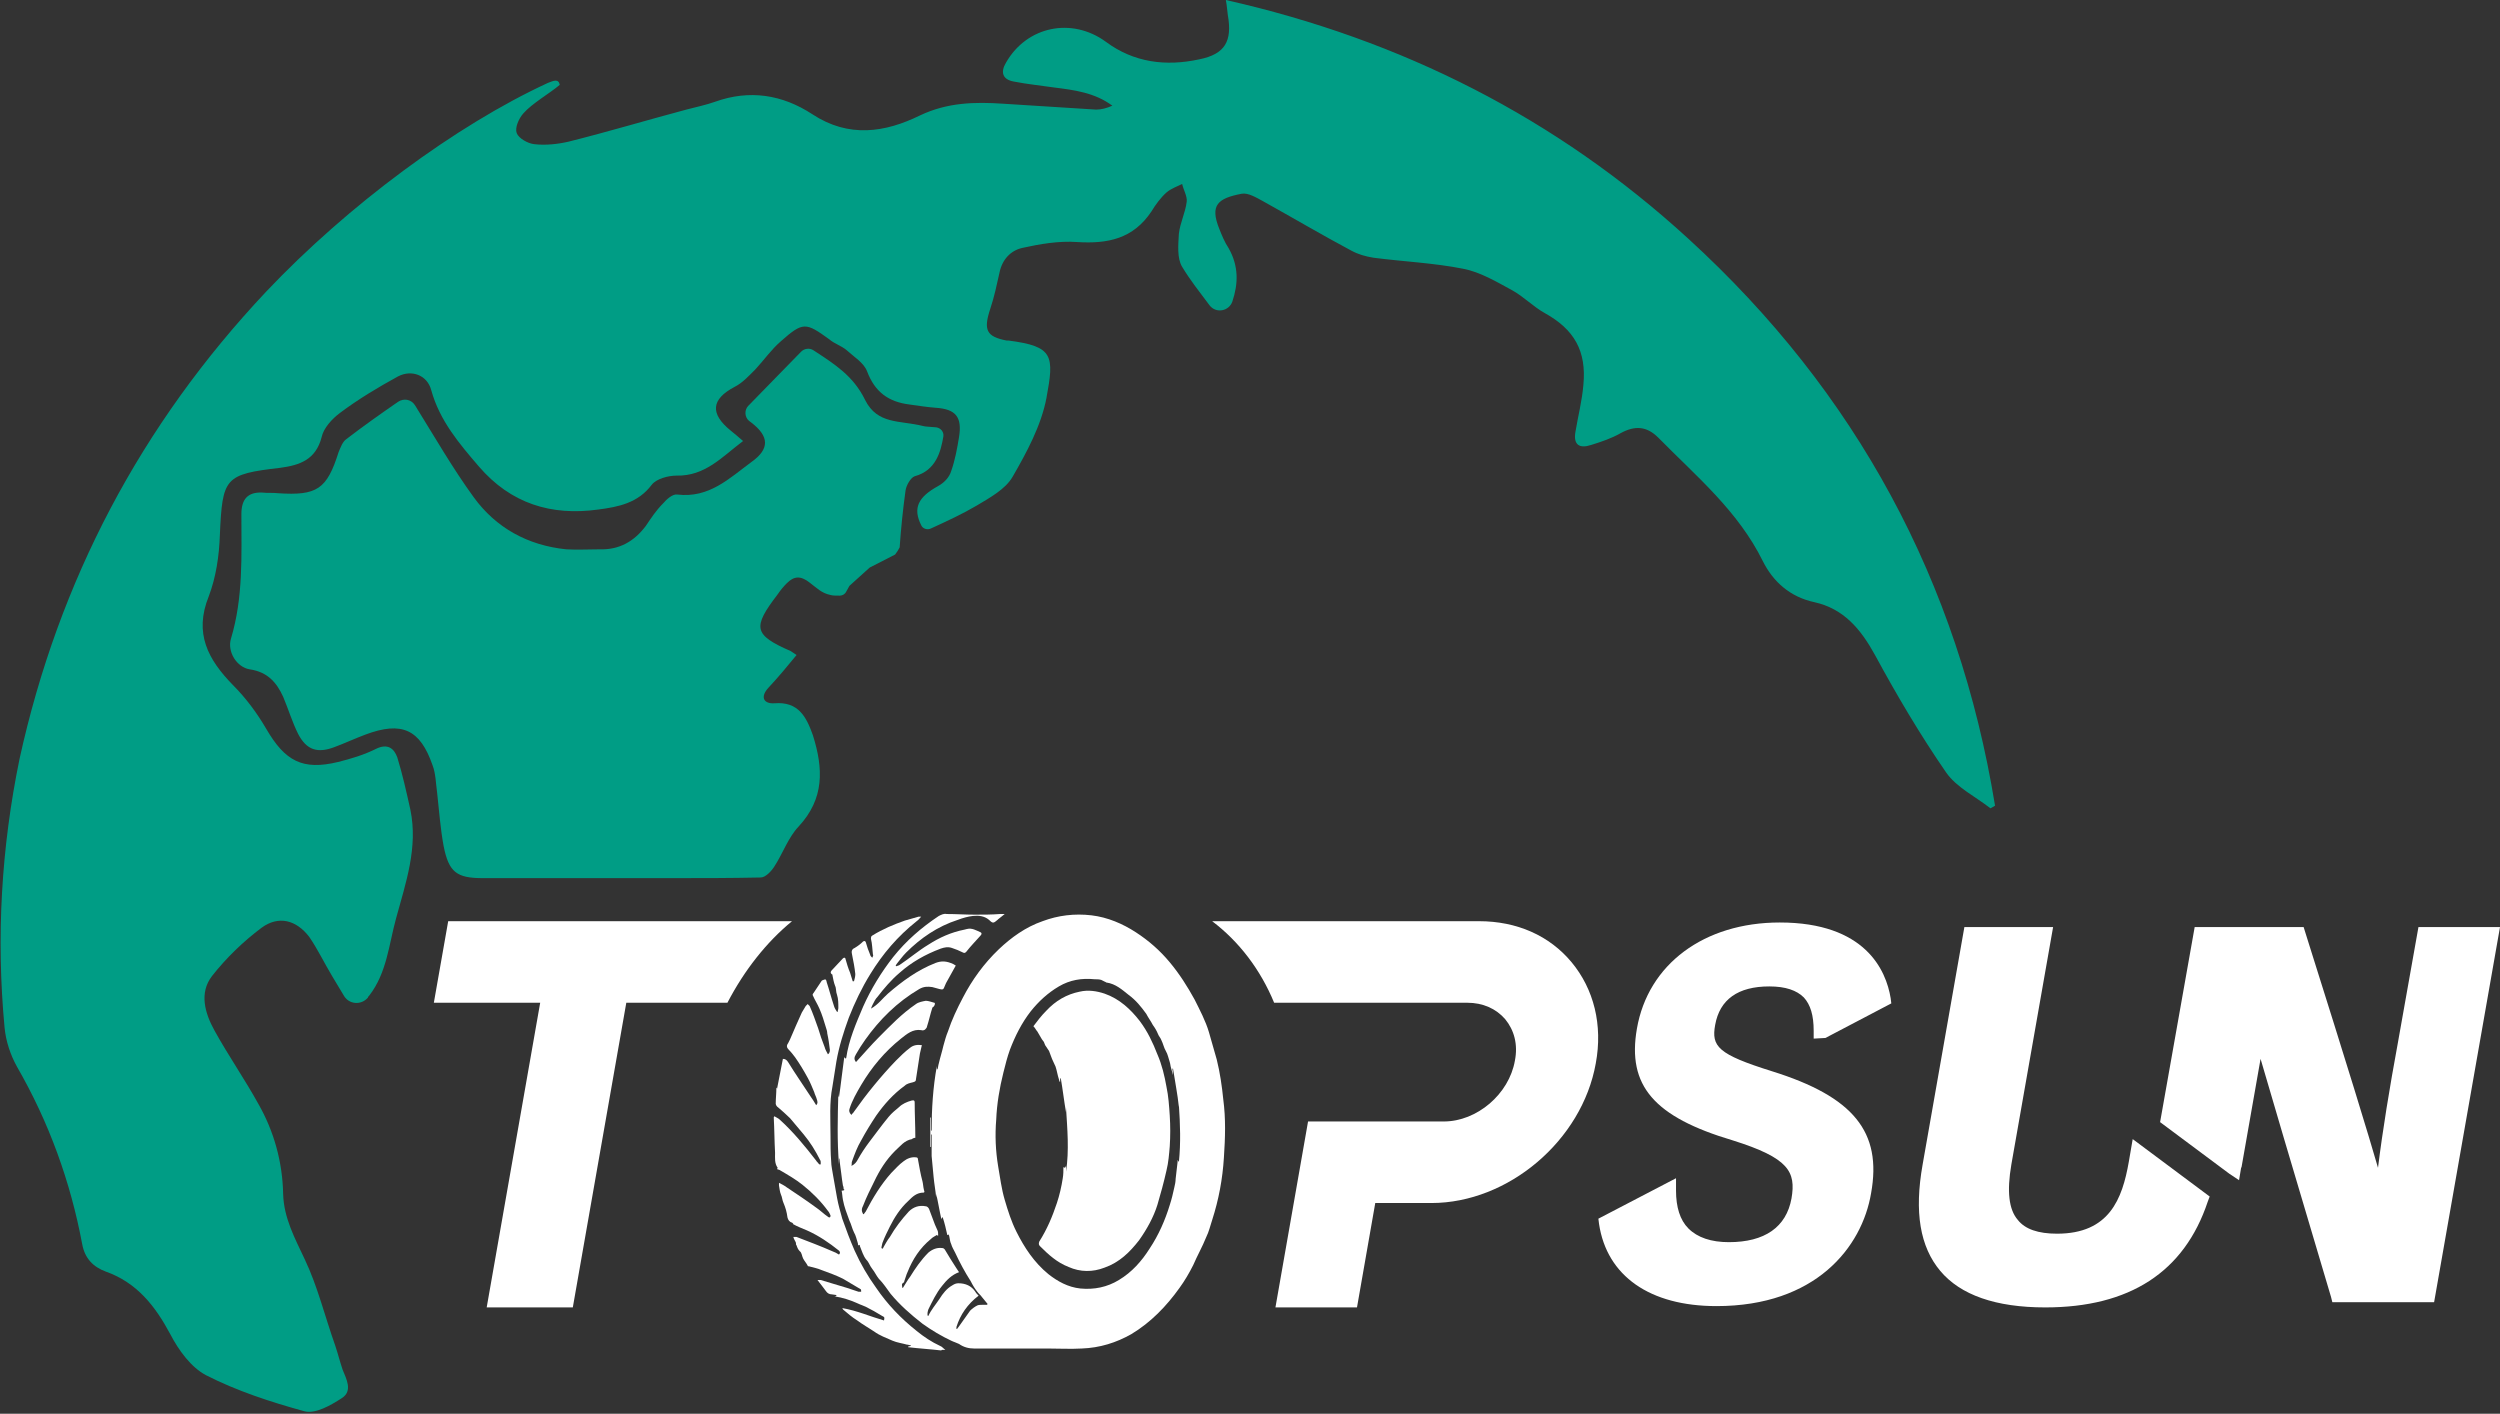
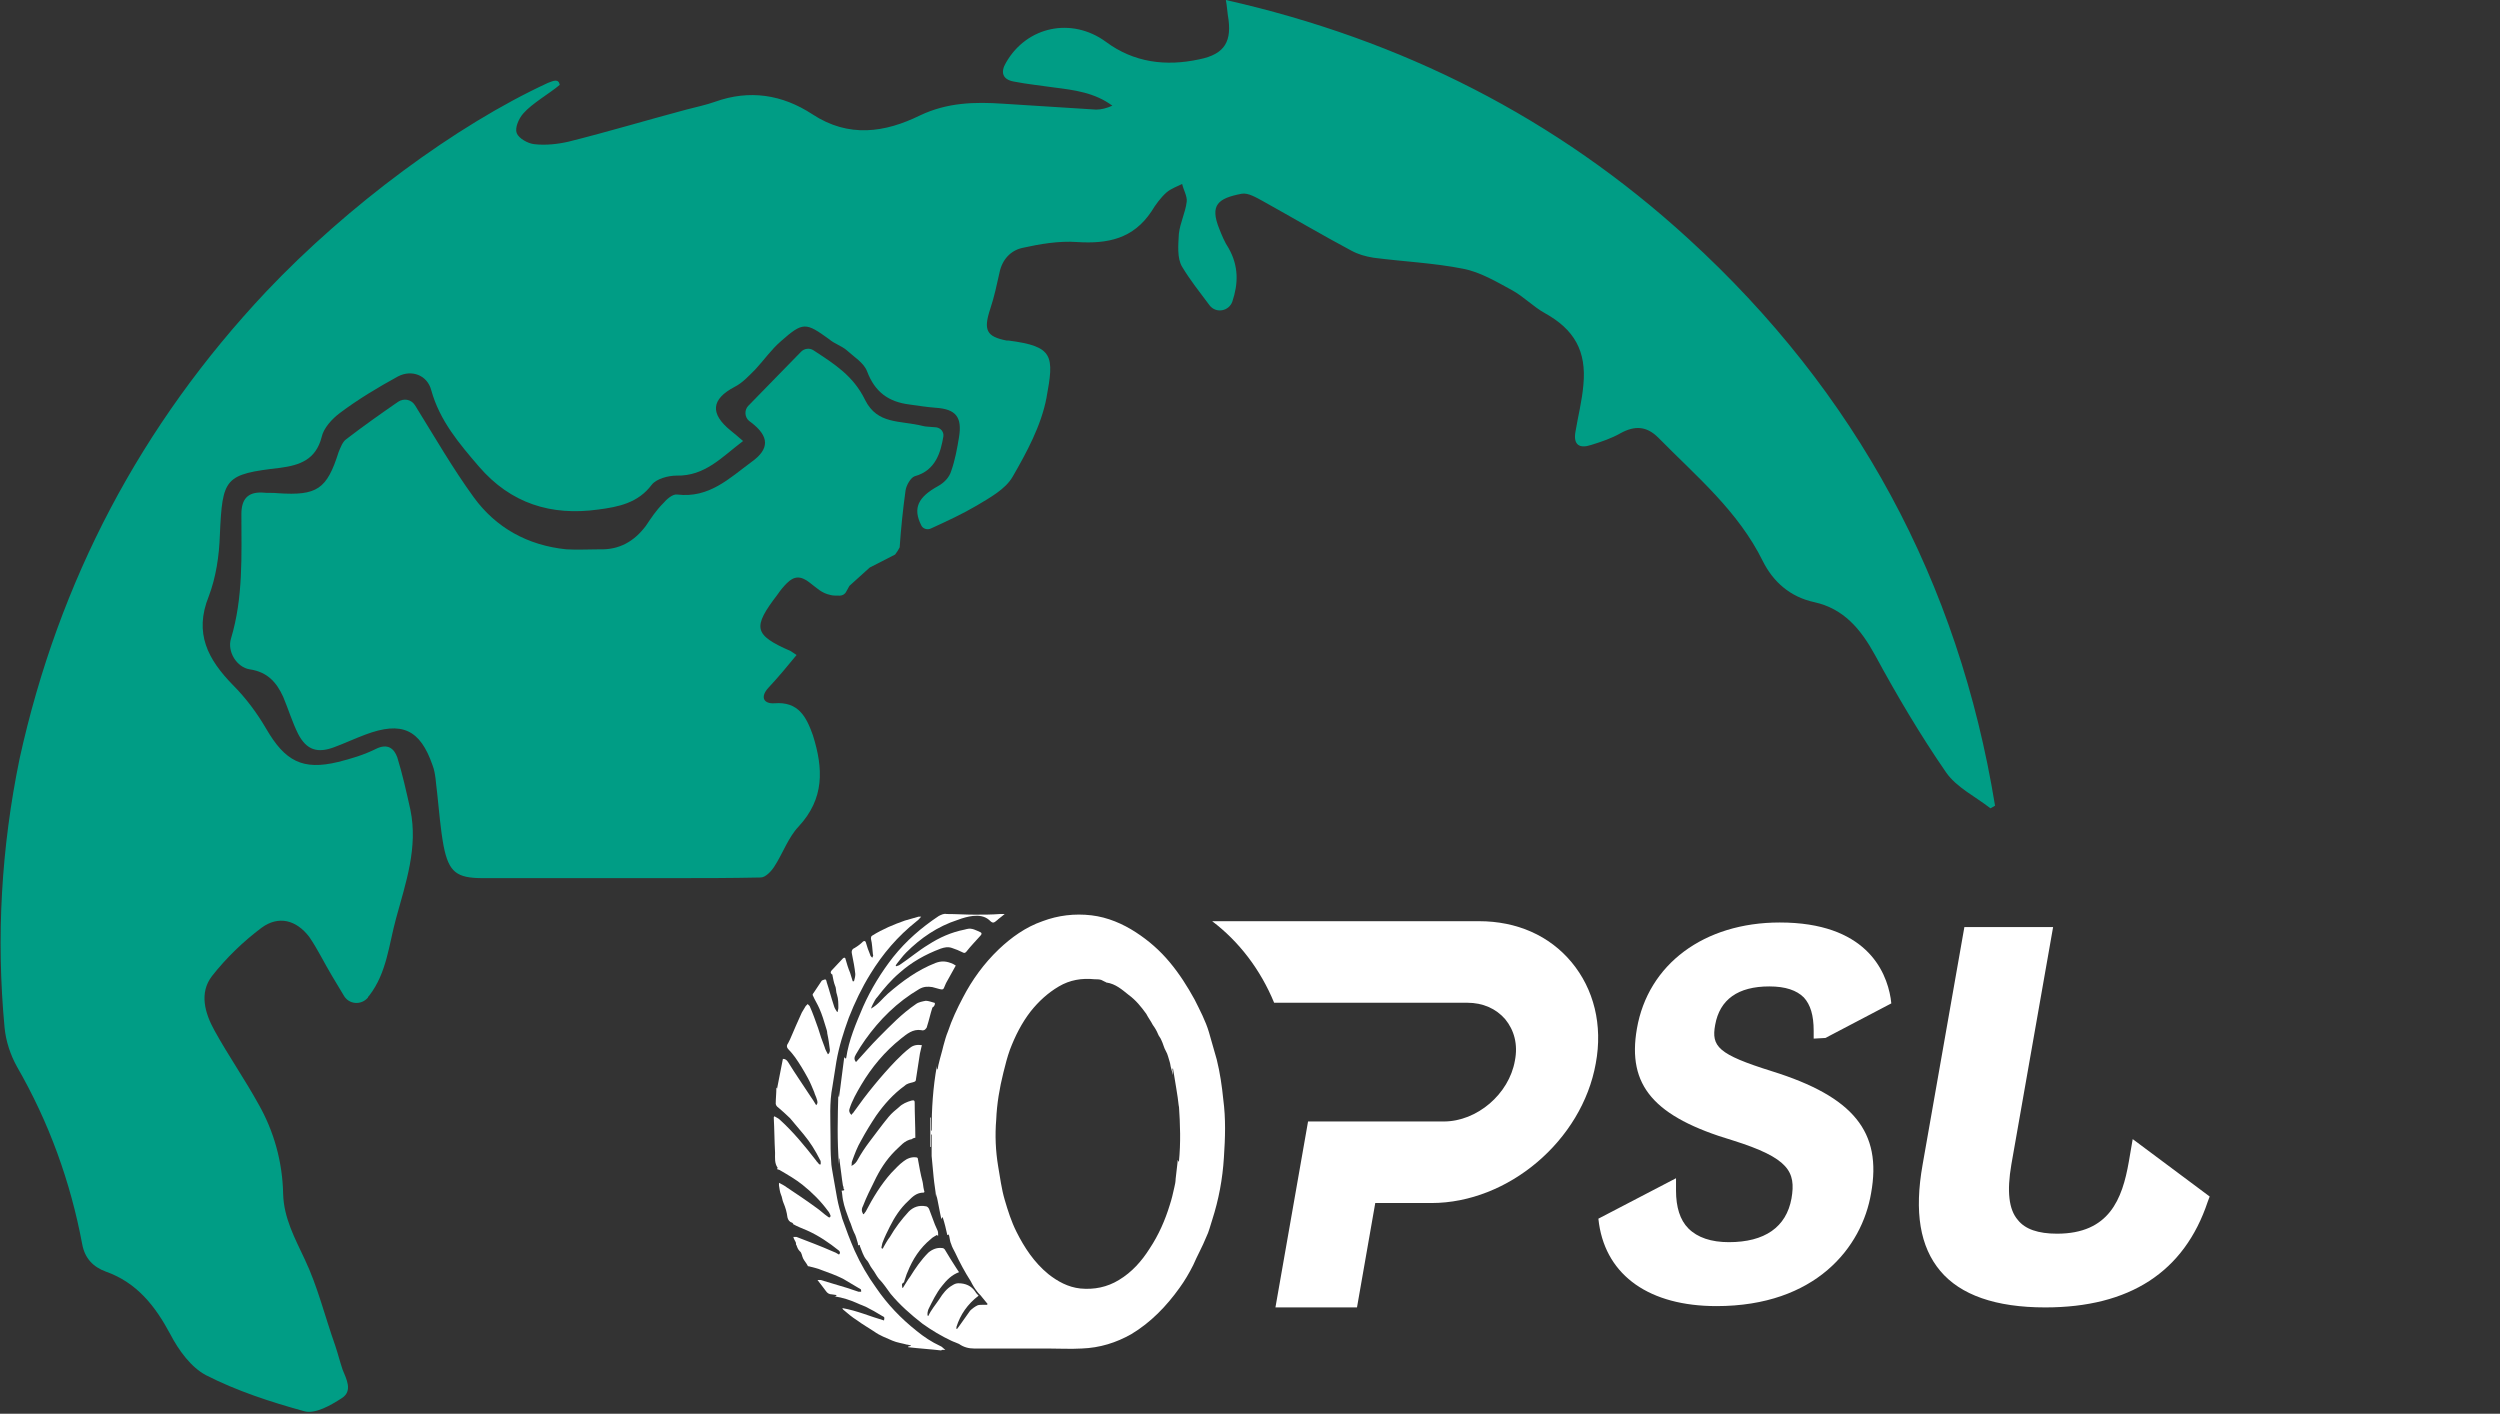
<svg xmlns="http://www.w3.org/2000/svg" version="1.1" id="图层_1" x="0px" y="0px" viewBox="0 0 383.2 216.7" style="enable-background:new 0 0 383.2 216.7;" xml:space="preserve">
  <rect x="0" y="0" width="383.2" height="216.7" fill="#333333" stroke="none" />
  <style type="text/css">
	.st0{fill:#009D85;}
	.st1{fill:#FFFFFF;}
</style>
  <path class="st0" d="M85.8,13c-1.5,1.3-4.2,2.8-5.6,4.4c-0.7,0.8-1.3,2.2-1,3s1.7,1.6,2.7,1.7c1.7,0.2,3.6,0,5.3-0.4  c6-1.5,12-3.3,18-4.9c1.5-0.4,3-0.7,4.4-1.2c5.3-1.9,10.3-1.1,14.9,1.9c5.6,3.7,11.2,2.8,16.5,0.2c4.2-2,8.4-2.1,12.8-1.8  c4.7,0.3,9.4,0.6,14.2,0.9c0.8,0,1.6-0.2,2.5-0.6c-2.7-2-5.8-2.4-9-2.8c-2-0.3-4.1-0.5-6.1-0.9c-1.7-0.3-2.1-1.4-1.2-2.9  c3.2-5.6,10.1-7,15.3-3.2c4.3,3.2,9.2,3.8,14.3,2.7c4-0.8,5.1-2.8,4.4-6.8c-0.1-0.6-0.1-1.2-0.3-2.3c27,6.1,50.7,18.1,70.9,36.6  c25.7,23.5,41.4,52.5,47,86.9c-0.3,0.2-0.4,0.2-0.7,0.4c-2.3-1.8-5.2-3.2-6.8-5.5c-4-5.8-7.6-11.9-10.9-18c-2.2-4-4.8-7.1-9.3-8.1  c-3.7-0.8-6.3-3.1-7.9-6.3c-3.8-7.7-10.2-13-16-18.9c-1.8-1.8-3.6-1.9-5.8-0.7c-1.4,0.8-2.9,1.3-4.5,1.8c-1.8,0.6-2.8,0-2.4-2.1  c0.4-2.4,1-4.7,1.2-7.1c0.5-5.2-1.4-8.5-5.9-11c-1.8-1-3.2-2.5-5-3.5c-2.4-1.3-4.9-2.8-7.5-3.3c-4.5-0.9-9.2-1.1-13.8-1.7  c-1.2-0.2-2.3-0.5-3.4-1.1c-4.5-2.4-8.9-5-13.4-7.5c-1.1-0.6-2.4-1.4-3.4-1.2c-3.6,0.7-4.9,1.7-3.4,5.4c0.4,1,0.8,2,1.4,2.9  c1.6,2.8,1.5,5.5,0.6,8.2c-0.5,1.5-2.5,1.9-3.5,0.6c-1.5-2-3-3.9-4.2-5.9c-0.8-1.3-0.6-3.4-0.5-5.1c0.2-1.7,1-3.2,1.2-4.9  c0.1-0.8-0.5-1.8-0.7-2.7c-0.8,0.4-1.7,0.7-2.4,1.3c-0.9,0.8-1.7,1.9-2.3,2.9c-2.8,4.2-6.7,5-11.4,4.7c-2.8-0.2-5.7,0.3-8.4,0.9  c-1.8,0.4-3.1,1.8-3.5,3.8c-0.4,1.8-0.8,3.7-1.4,5.5c-1.1,3.3-0.6,4.3,2.5,4.9c0.1,0,0.2,0,0.3,0c6.9,0.9,7,2.3,5.8,8.8  c-0.8,4.2-3,8.3-5.2,12.1c-1.1,1.9-3.5,3.2-5.5,4.4c-2.2,1.3-4.6,2.4-7,3.5c-0.6,0.3-1.3,0-1.5-0.5c-1.3-2.6-0.5-4.3,2.6-6  c0.9-0.5,1.7-1.3,2-2.3c0.6-1.7,0.9-3.4,1.2-5.2c0.5-3.1-0.5-4.3-3.6-4.5c-1.3-0.1-2.6-0.3-4-0.5c-3.2-0.4-5.3-1.9-6.5-5.1  c-0.5-1.3-2-2.2-3.1-3.2c-0.8-0.7-1.9-1-2.7-1.7c-3.6-2.6-4-2.7-7.4,0.3c-1.5,1.3-2.6,2.9-3.9,4.3c-1,1-2,2.1-3.2,2.7  c-3.6,1.9-3.8,4.1-0.6,6.7c0.5,0.4,1.1,0.9,1.9,1.6c-3.2,2.4-5.8,5.4-10.2,5.3c-1.3,0-3.1,0.5-3.8,1.4c-2.1,2.8-5.1,3.4-8.2,3.8  c-7.2,1-13.4-0.9-18.3-6.6c-3-3.5-6-7-7.3-11.7c-0.6-2.3-3-3.2-5.1-2.1c-3.1,1.7-6.1,3.5-8.9,5.6c-1.2,0.9-2.5,2.3-2.8,3.7  c-0.9,3.5-3.4,4.3-6.3,4.7c-8.6,1-8.9,1.5-9.3,10.3c-0.1,3.2-0.6,6.5-1.7,9.4c-2.3,5.7-0.1,9.7,3.7,13.6c2,2,3.7,4.3,5.1,6.7  c2.9,5,5.6,6.4,11,5.1c2-0.5,4-1.1,5.8-2s2.8-0.1,3.3,1.3c0.8,2.6,1.4,5.3,2,8c1.2,5.8-0.7,11.2-2.2,16.7c-1.1,4-1.4,8.3-4.1,11.8  c-0.1,0.1-0.2,0.2-0.2,0.3c-1,1.2-2.9,1.1-3.7-0.3c-0.6-1-1.2-2-1.8-3c-1.2-2-2.2-4.1-3.5-6c-2-2.6-4.7-3.3-7.3-1.4  c-2.8,2.1-5.4,4.6-7.6,7.4c-2,2.6-1.1,5.7,0.4,8.4c2.1,3.8,4.6,7.4,6.7,11.2c2.4,4.2,3.7,8.9,3.8,13.8c0.1,3.7,1.8,6.8,3.3,10  c2,4.2,3.1,8.8,4.7,13.3c0.4,1.2,0.7,2.4,1.1,3.6c0.6,1.5,1.6,3.3-0.1,4.4c-1.7,1.1-4.1,2.5-5.8,2c-5.1-1.4-10.3-3.1-15-5.5  c-2.3-1.2-4.2-3.8-5.5-6.3c-2.3-4.3-5.1-7.9-9.9-9.6c-1.9-0.7-3.2-2-3.6-4.2c-1.8-9.6-5.1-18.7-10-27.2c-1-1.8-1.7-3.9-1.9-6  c-1.3-13.8-0.5-27.6,2.3-41.2C9,89,21.6,65.1,40.8,44.7c12.5-13.2,29.1-25.5,43.2-32C84.8,12.4,85.6,12,85.8,13z" />
  <path class="st0" d="M118.7,107.8c-1.7,0.1-2.2-1-0.9-2.4c1.5-1.6,2.9-3.3,4.3-5c-0.5-0.3-0.7-0.5-0.9-0.6c-5.7-2.5-5.9-3.6-2-8.7  c0.4-0.6,0.9-1.2,1.4-1.7c1.1-1.1,2.1-1.2,3.5-0.1c1.2,0.9,1.8,1.6,3.2,1.9c0.3,0.1,0.9,0.1,1.4,0.1c0.4,0,0.8-0.2,1-0.6l0.5-0.9  l3.1-2.8l3.9-2c0.3-0.4,0.5-0.7,0.7-1.1c0.2-2.9,0.5-5.8,0.9-8.7c0.1-0.8,0.8-2,1.4-2.2c3.3-0.9,4-3.8,4.4-6.1  c0.1-0.7-0.4-1.3-1.1-1.4c-1.1-0.1-1.7-0.1-2-0.2c-3.6-0.9-7-0.2-8.9-4c-1.8-3.7-4.7-5.5-7.9-7.6c-0.6-0.4-1.4-0.3-1.9,0.2  c-2.7,2.8-5.4,5.5-8.1,8.3c-0.6,0.6-0.6,1.7,0.1,2.3c0.1,0.1,0.3,0.2,0.4,0.3c2.7,2.1,2.8,4,0,6c-3.4,2.5-6.5,5.6-11.4,5  c-0.7-0.1-1.6,0.7-2.2,1.4c-1,1-1.8,2.2-2.6,3.4c-1.8,2.4-4.1,3.7-7.1,3.6c-1.7,0-3.4,0.1-5.1,0c-5.9-0.6-10.8-3.3-14.2-8  c-3.2-4.4-5.9-9.1-9-14.1C63,61.2,61.9,61,61,61.6c-2.6,1.8-5.3,3.7-7.9,5.7c-0.6,0.4-0.9,1.3-1.2,2c-1.8,5.7-3.3,6.7-9.3,6.3  c-0.8-0.1-1.6,0-2.4-0.1c-2.3-0.1-3.2,1.1-3.2,3.3c0,6.4,0.3,12.8-1.6,19.1c-0.6,2,0.9,4.4,2.9,4.7c2.7,0.4,4.1,2,5.1,4.2  c0.8,1.9,1.4,3.9,2.3,5.7c1.3,2.5,3,3,5.6,2c1.6-0.6,3.1-1.3,4.7-1.9c5.6-2.1,8.4-0.8,10.3,4.7c0.5,1.3,0.5,2.8,0.7,4.2  c0.3,2.7,0.5,5.5,1,8.2c0.8,4,2,4.9,6,4.9c9.6,0,19.3,0,28.9,0c4.6,0,9.1,0,13.7-0.1c0.7,0,1.6-0.9,2.1-1.7c1.3-2,2.1-4.4,3.7-6.1  c4-4.3,3.8-8.9,2.2-14C123.6,109.9,122.4,107.5,118.7,107.8z" />
  <path class="st1" d="M326.3,178.1c-1,5.7-3,11-11,11c-2.9,0-4.9-0.7-6-2.1c-1.4-1.6-1.7-4.4-1-8.5l6.4-36.4h-13.6l-6.4,36.4  c-1.3,7.3-0.4,12.6,2.7,16.3s8.5,5.6,16.1,5.6c12.9,0,21.3-5.4,24.9-16.2l0.3-0.8l-11.8-8.8L326.3,178.1z" />
-   <path class="st1" d="M370.7,142.1l-3.2,18c-1.2,6.5-2.3,13.2-3,18.9c-1.5-5.2-4.5-15-10.9-35.3l-0.5-1.6h-16.7l-5.3,29.9l10.6,7.9  l1.5,1l0.3-1.8c0-0.1,0.1-0.2,0.1-0.3l2.9-16.5c1.5,5.2,4.5,15.3,10.8,36.5l0.2,0.8h15.6l10.1-57.5L370.7,142.1L370.7,142.1z" />
  <path class="st1" d="M279.8,159.1l10.1-5.3l-0.1-0.8c-0.7-4.3-3.9-11.6-17-11.6c-11.6,0-20.2,6.4-21.9,16.3  c-1.5,8.7,2.6,13.5,14.7,17.1c8.6,2.7,9.7,4.8,9,8.9c-0.8,4.4-4.1,6.7-9.6,6.7c-2.7,0-4.8-0.7-6.2-2.1c-1.3-1.3-1.9-3.3-1.9-5.8  v-1.9l-11.9,6.2l0.1,0.8c1.2,8,7.8,12.6,18,12.6c15.2,0,22.3-9,23.7-17.3c1.7-9.4-2.7-14.8-15.2-18.7c-8.3-2.6-9.3-3.8-8.7-7.1  c0.7-3.9,3.5-5.9,8.3-5.9c2.5,0,4.2,0.6,5.3,1.7c1,1.1,1.5,2.7,1.5,5.1v1.2L279.8,159.1L279.8,159.1z" />
-   <path class="st1" d="M121.4,141.2H68.7l-2.2,12.5h16.3l-8.2,46.7h13.2l8.2-46.7h15.5C114.1,148.7,117.5,144.4,121.4,141.2z" />
  <path class="st1" d="M240.9,147.5c-3.4-4.1-8.4-6.3-14.2-6.3h-40.9c4.1,3.1,7.4,7.4,9.5,12.5h29.6c2.4,0,4.4,0.9,5.8,2.5  c1.4,1.7,2,3.9,1.5,6.4c-0.9,5.1-5.8,9.3-10.9,9.3h-20.8l-5,28.5H208l2.8-16h8.6c11.8,0,23.1-9.6,25.2-21.4  C245.7,157.1,244.3,151.6,240.9,147.5z" />
  <g>
    <path class="st1" d="M129.3,182.2c0-0.2,0-0.3-0.1-0.5c-0.2-1.2-0.3-2.4-0.5-3.7c0-0.2,0-0.3-0.1-0.5c0,0.3,0,0.7,0,1   c-0.3-3.6-0.2-7.3-0.1-10.9c0,0.2,0,0.4,0.1,0.6c0.3-2,0.5-4,0.8-6.1c0,0,0,0,0.1,0c0,0.1,0.1,0.1,0.1,0.2c0-0.1,0.1-0.1,0.1-0.1   c0.4-2.8,1.5-5.3,2.6-7.9c1.2-2.7,2.8-5.3,4.6-7.6c2-2.5,4.3-4.5,7-6.3c0.4-0.2,0.8-0.4,1.2-0.3c1.4,0,2.9,0.1,4.3,0.1   c1.3,0,2.6,0,3.9-0.1c0.2,0,0.4,0,0.7,0c-0.4,0.3-0.7,0.6-1,0.8l-0.1,0.1c-0.6,0.5-0.7,0.6-1.3,0c-0.7-0.6-1.6-0.7-2.5-0.6   c-0.8,0.1-1.5,0.3-2.3,0.6c-3.1,1-5.7,2.8-7.9,5c-0.6,0.6-1,1.2-1.5,1.8c0,0.1-0.1,0.1-0.1,0.2c0,0,0,0.1,0.1,0.1   c0.2-0.1,0.4-0.1,0.5-0.2c1.5-1,2.9-2.2,4.4-3.1c1.7-1.1,3.5-1.9,5.5-2.3c0.1,0,0.3-0.1,0.4-0.1c0.8-0.2,1.4,0.2,2.1,0.5   c0.2,0.1,0.2,0.3,0,0.5c-0.7,0.8-1.5,1.6-2.2,2.5c-0.2,0.2-0.3,0.2-0.5,0.1c-0.6-0.3-1.1-0.5-1.7-0.7c-0.6-0.2-1.1-0.1-1.7,0.1   c-2.4,0.9-4.5,2.1-6.3,3.7c-1.3,1.1-2.4,2.4-3.4,3.7c-0.3,0.3-0.5,0.7-0.7,1.1c-0.1,0.2-0.2,0.4-0.3,0.7c1.1-0.6,1.8-1.6,2.6-2.3   c2.2-1.9,4.5-3.6,7.3-4.7c0.8-0.3,1.5-0.3,2.3,0c0.3,0.1,0.5,0.2,0.8,0.4c-0.5,0.9-1,1.8-1.5,2.7c-0.1,0.2-0.2,0.5-0.3,0.7   c-0.1,0.3-0.3,0.3-0.7,0.2s-0.7-0.2-1.1-0.3c-0.7-0.1-1.3-0.1-2,0.3c-3.4,2-6.1,4.7-8.3,7.8c-0.5,0.7-1,1.5-1.4,2.2   c-0.3,0.5-0.3,0.8,0,1.2c1.2-1.3,2.3-2.6,3.5-3.8c1.8-1.8,3.5-3.6,5.7-5.1c0.4-0.3,1-0.4,1.5-0.5c0.4,0,0.9,0.2,1.3,0.3   c0.1,0,0.1,0.1,0.1,0.2c0,0.1-0.1,0.3-0.2,0.4c-0.1,0.1-0.2,0.1-0.2,0.2c-0.3,0.9-0.5,1.9-0.8,2.8c0,0.2-0.2,0.4-0.3,0.5   s-0.4,0.2-0.6,0.1c-1.3-0.2-2.2,0.6-3.1,1.3c-2.5,2-4.5,4.4-6.1,7.1c-0.7,1.2-1.4,2.4-1.8,3.7c-0.1,0.3,0,0.6,0.3,0.9   c0.1-0.2,0.3-0.3,0.4-0.5c1.9-2.7,4.1-5.4,6.4-7.8c0.7-0.7,1.4-1.4,2.2-2c0.5-0.4,1.1-0.5,1.8-0.4c-0.1,0.4-0.2,0.9-0.3,1.3   c-0.2,1.3-0.4,2.6-0.6,3.9c0,0.3-0.1,0.4-0.5,0.5s-0.9,0.2-1.2,0.5c-1.8,1.3-3.2,2.9-4.4,4.6c-0.8,1.2-1.6,2.5-2.3,3.8   c-0.6,1-1,2.1-1.4,3.2c-0.1,0.2,0,0.4-0.1,0.7c0.5-0.2,0.8-0.6,1-1c0.5-0.9,1.1-1.8,1.7-2.6c1-1.3,2-2.7,3-3.9c0.5-0.6,1-1,1.6-1.5   c0.5-0.5,1.2-0.8,1.9-1c0.4-0.1,0.5,0,0.5,0.3c0,1.8,0.1,3.5,0.1,5.3c0,0.1,0,0.1,0,0.1c-0.2,0-0.3,0.1-0.4,0.1l-0.1,0.1   c-1.2,0.2-1.8,1.1-2.6,1.8c-1.4,1.4-2.4,3-3.2,4.7c-0.6,1.2-1.2,2.4-1.7,3.7c-0.1,0.2-0.2,0.4-0.2,0.7c0,0.2,0.1,0.4,0.2,0.6h0.1   c0.1-0.1,0.2-0.3,0.3-0.4c1.1-2.1,2.3-4.1,3.9-5.9c0.6-0.6,1.2-1.3,1.9-1.8c0.5-0.4,1.2-0.7,1.9-0.6c0.2,0,0.3,0.1,0.3,0.3   c0.2,1.1,0.4,2.3,0.7,3.4c0.1,0.4,0.1,0.8,0.2,1.2c0,0.1,0.1,0.3,0.1,0.4l-0.1,0.1c-1.1,0-1.7,0.6-2.4,1.3   c-1.2,1.1-2.1,2.5-2.8,3.9c-0.4,0.8-0.8,1.6-1.1,2.4c-0.1,0.2-0.1,0.5-0.2,0.8c0,0.1,0.1,0.2,0.1,0.2c0.1,0,0.2-0.1,0.2-0.2   c0.3-0.5,0.6-1.1,1-1.6c0.8-1.4,1.8-2.7,2.9-3.9c0.7-0.7,1.6-1,2.6-0.8c0.2,0,0.4,0.2,0.5,0.4c0.3,0.8,0.6,1.6,0.9,2.4   c0.1,0.3,0.3,0.6,0.4,0.9c0.1,0.2,0.1,0.5,0.1,0.8c-0.1,0-0.1,0-0.2-0.1c-0.3,0.2-0.6,0.3-0.9,0.6c-1.7,1.4-2.8,3.1-3.6,5.1   c-0.2,0.4-0.3,0.9-0.5,1.4c0,0.1,0,0.1-0.1,0.2c-0.4,0.2-0.2,0.5-0.2,0.8h0.1c0.4-0.6,0.7-1.2,1.1-1.7c0.8-1.3,1.7-2.6,2.8-3.7   c0.6-0.5,1.3-0.8,2.1-0.7c0.2,0,0.3,0.1,0.4,0.2c0.6,1,1.2,2,1.8,2.9c0.1,0.2,0.3,0.4,0.4,0.6c-1.1,0.4-1.9,1.2-2.6,2.1   c-0.9,1.1-1.5,2.4-2.1,3.6c-0.1,0.3-0.2,0.7-0.1,1c0.1,0,0.1,0,0.1,0c0.4-0.9,1.1-1.7,1.7-2.6c0.5-0.8,1.1-1.6,2-2.1   c0.3-0.2,0.6-0.3,0.9-0.3c1.1,0,2,0.4,2.6,1.3c0.1,0.2,0.3,0.4,0.5,0.6c-1.7,1.3-2.8,2.9-3.4,4.8c0,0.1,0,0.2,0,0.3h0.1   c0.1-0.1,0.2-0.3,0.3-0.4c0.6-0.8,1.1-1.6,1.7-2.4c0.3-0.3,0.7-0.6,1.1-0.8c0.2-0.1,0.6-0.1,0.9-0.1c0.2,0,0.4,0,0.6,0   c0,0,0-0.1,0.1-0.1c-0.3-0.4-0.6-0.7-0.9-1.1c-0.2-0.3-0.5-0.5-0.7-0.8c-0.4-0.5-0.7-1-1-1.6c-0.9-1.4-1.7-2.9-2.4-4.4   c-0.2-0.4-0.5-0.9-0.6-1.3c-0.2-0.4-0.2-0.8-0.3-1.2c0-0.1-0.1-0.2-0.1-0.3c-0.1,0.1-0.1,0.1-0.2,0.1c-0.2-0.9-0.4-1.8-0.7-2.7   c0,0,0,0-0.1,0c0,0.1-0.1,0.2-0.1,0.3c-0.3-1.3-0.5-2.6-0.8-3.9l0,0c0,0.2,0,0.4,0,0.6l0,0c-0.1-1.1-0.3-2.1-0.4-3.2   c-0.1-1.1-0.2-2.1-0.3-3.2c0-1.1,0-2.2,0-3.3h-0.1c0,0.6,0,1.3,0,1.9h-0.1c0-1.5,0-3,0-4.5c0,0,0,0,0.1,0c0,0.7,0,1.3,0,2h0.1   c0-3.3,0.2-6.6,0.8-9.9c0,0.2,0,0.3,0,0.5c0,0,0,0,0.1,0c0.1-0.3,0.1-0.6,0.2-0.9c0.2-0.9,0.5-1.8,0.7-2.7c0.2-0.7,0.4-1.5,0.7-2.2   c0.6-1.8,1.4-3.5,2.3-5.2c1.4-2.7,3.2-5.2,5.5-7.4c1.9-1.8,4.1-3.4,6.7-4.3c2.4-0.9,4.9-1.2,7.5-0.9c2.5,0.3,4.8,1.3,6.8,2.6   s3.7,2.8,5.2,4.6s2.7,3.7,3.8,5.7c0.8,1.6,1.7,3.3,2.2,5c0.4,1.4,0.8,2.8,1.2,4.2c0.5,2,0.8,4.1,1,6.1c0.4,3,0.3,5.9,0.1,8.9   c-0.2,3.3-0.8,6.5-1.8,9.6c-0.3,0.9-0.5,1.8-0.9,2.6c-0.6,1.5-1.4,2.9-2,4.3c-0.6,1.2-1.3,2.4-2.1,3.5c-2,2.8-4.4,5.3-7.4,7.1   c-2.3,1.3-4.8,2.1-7.6,2.2c-1.7,0.1-3.5,0-5.2,0c-3.8,0-7.5,0-11.3,0c-0.8,0-1.6-0.2-2.3-0.7c-0.4-0.2-0.8-0.3-1.2-0.5   c-1.5-0.7-3-1.6-4.4-2.6c-1.8-1.4-3.5-2.9-4.9-4.6c-0.6-0.8-1.1-1.6-1.8-2.3c-0.4-0.5-0.6-1-1-1.5s-0.5-1-0.9-1.4   c-0.5-0.6-0.7-1.4-1-2.1c0-0.1,0-0.3-0.2-0.1c-0.1-0.1-0.1-0.2-0.1-0.3c-0.2-0.6-0.3-1.2-0.6-1.7c-0.3-0.6-0.4-1.2-0.7-1.8   c-0.4-1.1-0.8-2.1-1-3.2c-0.1-0.5-0.1-1-0.2-1.4C129.6,182.5,129.4,182.3,129.3,182.2L129.3,182.2z M179.8,164.8L179.8,164.8   c-0.1-0.4-0.2-0.7-0.3-1.1c-0.1-0.3-0.1-0.6-0.2-0.9c-0.2-0.6-0.3-1.2-0.6-1.7s-0.4-1.1-0.7-1.7c-0.1-0.3-0.4-0.6-0.5-0.9   c-0.2-0.5-0.5-1-0.8-1.4c-0.3-0.6-0.7-1.1-1-1.7c-0.8-1.1-1.6-2.1-2.7-2.9c-1-0.8-2-1.7-3.4-1.9c-0.1,0-0.1-0.1-0.2-0.1   c-0.2-0.1-0.4-0.2-0.6-0.3c-0.3-0.1-0.7-0.1-1-0.1c-2-0.2-3.8,0.1-5.5,1.1s-3.1,2.3-4.3,3.8c-1.4,1.8-2.4,3.8-3.2,5.9   c-0.4,1.1-0.7,2.3-1,3.5c-0.6,2.4-1,4.8-1.1,7.2c-0.2,2.4-0.1,4.8,0.3,7.2c0.3,1.7,0.5,3.4,1,5.1c0.5,1.7,1,3.3,1.8,4.9   c1.2,2.4,2.7,4.7,4.9,6.5c1.4,1.1,3,2,4.9,2.2c2.1,0.2,4.1-0.2,5.9-1.3c2-1.2,3.5-2.9,4.7-4.8c1.4-2.1,2.4-4.4,3.1-6.7   c0.3-0.9,0.5-1.8,0.7-2.7c0.1-0.4,0.2-0.9,0.2-1.3c0.1-0.9,0.2-1.7,0.3-2.6c0-0.1,0-0.2,0-0.3c0.1,0.1,0.1,0.2,0.2,0.3   c0.3-2.9,0.2-5.8,0-8.7c0,0.1,0,0.2,0,0.3c-0.2-2-0.6-3.9-0.9-5.9h-0.1C179.7,164,179.8,164.4,179.8,164.8z" />
    <path class="st1" d="M144.3,207c-1.7-0.2-3.4-0.3-5.1-0.5c0,0,0,0,0-0.1c0.1,0,0.3-0.1,0.4-0.1c0,0,0,0,0-0.1   c-0.2,0-0.4-0.1-0.6-0.1c-0.7-0.2-1.5-0.3-2.2-0.6c-0.9-0.4-2-0.8-2.8-1.4c-0.9-0.6-1.8-1.1-2.6-1.7c-0.8-0.5-1.5-1.1-2.2-1.7   c0,0,0-0.1-0.1-0.2c2.3,0.4,4.3,1.3,6.4,1.9c0.1-0.5,0.1-0.5-0.3-0.7c-0.8-0.5-1.7-1-2.5-1.4c-0.4-0.2-0.8-0.3-1.2-0.5   c-1.1-0.5-2.3-0.9-3.6-1.1c0.1,0,0.2,0,0.3-0.1c0,0,0,0,0-0.1c-0.2,0-0.5-0.1-0.7-0.1c-0.4,0-0.7-0.2-0.9-0.5   c-0.4-0.5-0.8-1.1-1.3-1.7c0.2,0,0.4,0,0.5,0c1.3,0.4,2.7,0.8,4,1.2c0.6,0.2,1.2,0.4,1.8,0.6c0.1,0,0.3,0,0.4,0   c0-0.1,0-0.4-0.1-0.4c-0.9-0.5-1.8-1.1-2.7-1.6c-1-0.5-2.1-0.9-3.2-1.3c-0.7-0.3-1.3-0.4-2-0.6c-0.1,0-0.2,0-0.2-0.1   c-0.2-0.4-0.5-0.7-0.7-1.1c-0.2-0.4-0.2-0.9-0.5-1.1c-0.3-0.3-0.4-0.6-0.5-0.9c-0.1-0.1-0.1-0.2-0.1-0.4c-0.1-0.3-0.3-0.5-0.4-0.9   c0.2,0,0.3,0,0.5,0c1.8,0.7,3.7,1.4,5.5,2.2c0.3,0.1,0.7,0.3,1,0.5c0.2-0.2,0.2-0.4,0-0.6c-1.5-1.2-3.1-2.3-4.9-3.1   c-0.7-0.3-1.5-0.6-2.2-1c0,0,0,0,0.1-0.1c-0.1,0-0.2-0.1-0.2-0.1c-0.4-0.1-0.6-0.4-0.7-0.8c-0.1-0.8-0.3-1.5-0.6-2.2   c-0.2-0.4-0.2-0.9-0.4-1.3c-0.2-0.5-0.2-0.9-0.3-1.4c0-0.1,0-0.2,0-0.4c0.4,0.2,0.8,0.4,1.2,0.7c1.5,1,3,2,4.5,3.1   c0.6,0.4,1.2,1,1.8,1.4c0.1,0.1,0.2,0.1,0.3,0.1c0.1-0.1,0.1-0.2,0.1-0.3c-0.1-0.2-0.2-0.5-0.4-0.7c-1.1-1.5-2.4-2.8-3.9-4   c-1-0.8-2.2-1.5-3.4-2.2c-0.1-0.1-0.3-0.1-0.5-0.2c0-0.1,0.1-0.1,0.1-0.2c-0.5-0.7-0.4-1.5-0.4-2.3c-0.1-1.8-0.1-3.6-0.2-5.4   c0,0,0-0.1,0.1-0.2c0.3,0.2,0.6,0.3,0.8,0.5c2.1,1.9,3.9,4.1,5.6,6.3c0.1,0.2,0.3,0.3,0.4,0.5c0.1,0.1,0.2,0.1,0.2,0.1   c0.1,0,0.1-0.1,0.1-0.2c0-0.2,0-0.4-0.1-0.5c-0.7-1.4-1.5-2.7-2.5-3.9c-0.7-0.8-1.4-1.7-2.1-2.5c-0.6-0.6-1.3-1.2-2-1.8   c-0.1-0.1-0.2-0.3-0.2-0.4c0-0.8,0.1-1.6,0.1-2.5c0.1,0.1,0.1,0.1,0.1,0.2c0.3-1.5,0.6-3,0.9-4.6c0.4,0,0.6,0.2,0.8,0.5   c1.1,1.8,2.3,3.5,3.4,5.2c0.3,0.4,0.6,0.9,0.9,1.4c0.3-0.3,0.2-0.6,0.1-0.9c-0.1-0.4-0.3-0.7-0.4-1.1c-0.3-0.7-0.6-1.5-1-2.2   c-0.6-1.1-1.2-2.1-1.9-3.1c-0.3-0.4-0.6-0.8-1-1.2c-0.3-0.3-0.4-0.6-0.1-1c0.1-0.2,0.2-0.4,0.3-0.6c0.6-1.4,1.2-2.8,1.8-4.1   c0.2-0.3,0.4-0.7,0.6-1c0.1-0.1,0.2-0.2,0.3-0.3c0.1,0.1,0.2,0.2,0.3,0.3c0.5,1.1,0.9,2.3,1.3,3.4c0.3,1,0.6,1.9,1,2.9   c0.1,0.4,0.3,0.7,0.5,1.1c0.3-0.2,0.3-0.5,0.3-0.7c-0.1-0.8-0.2-1.6-0.4-2.5c0-0.3-0.1-0.6-0.2-0.9c-0.3-1-0.6-2-1-2.9   c-0.3-0.7-0.7-1.3-1-2c-0.1-0.1,0-0.3,0.1-0.4c0.4-0.6,0.8-1.2,1.2-1.8c0.1-0.2,0.4-0.2,0.6-0.3c0.1,0.1,0.2,0.2,0.2,0.4   c0.4,1.2,0.7,2.4,1.1,3.6c0.1,0.4,0.3,0.7,0.5,1h0.1c0-0.2,0.1-0.4,0.1-0.6c0-0.7,0-1.4-0.2-2c-0.2-0.5-0.1-1-0.3-1.4   c-0.2-0.5-0.3-1.1-0.4-1.6v-0.1c-0.5-0.3-0.2-0.6,0.1-0.9c0.5-0.5,1-1.1,1.5-1.6c0.2-0.2,0.4-0.1,0.4,0.1c0.2,0.7,0.4,1.4,0.7,2.1   c0.1,0.4,0.3,0.9,0.4,1.3c0.1,0,0.1,0,0.2,0c0.1-0.4,0.2-0.7,0.2-1.1c-0.1-1-0.3-2-0.5-3c-0.1-0.4-0.1-0.8,0.4-1   c0.5-0.3,0.9-0.6,1.3-1c0.2-0.1,0.3-0.1,0.4,0.1c0.2,0.7,0.4,1.3,0.7,2c0,0.1,0.1,0.2,0.3,0.4c0.1-0.2,0.2-0.4,0.1-0.5   c-0.1-0.8-0.1-1.6-0.3-2.4c0-0.2,0-0.4,0.2-0.5c1.6-1,3.3-1.7,5-2.3c0.7-0.2,1.4-0.4,2.1-0.6c0.1,0,0.2,0,0.4,0   c-0.2,0.2-0.4,0.5-0.7,0.7c-2.9,2.3-5.2,5-7.1,8.1c-1.3,2.1-2.4,4.4-3.3,6.7c-0.8,2.2-1.5,4.4-1.9,6.7c-0.2,1.3-0.4,2.5-0.6,3.8   c-0.5,2.5-0.3,5.1-0.3,7.7c0,1.2,0,2.5,0.1,3.8c0,0.7,0.2,1.5,0.3,2.2c0.2,1.1,0.4,2.3,0.6,3.4c0.2,1.1,0.5,2.1,0.8,3.2   c0.6,1.7,1.2,3.3,1.9,4.9c0.9,2,2,3.9,3.3,5.7c1.7,2.5,3.8,4.7,6.2,6.6c1.1,0.9,2.3,1.7,3.6,2.3c0.3,0.1,0.5,0.4,0.8,0.6   C144.3,206.9,144.3,206.9,144.3,207z" />
-     <path class="st1" d="M129.3,182.2c0.1,0.4,0.2,0.7,0.2,1.1c-0.1,0-0.1,0-0.2,0C129.4,182.9,129.4,182.6,129.3,182.2L129.3,182.2z" />
-     <path class="st1" d="M163.4,178.7c0,0.3,0,0.6,0,0.9c0.5-3.3,0.2-6.5,0-9.8c0,0.2,0,0.5,0,0.7l0,0c-0.3-1.7-0.5-3.5-0.8-5.2h-0.1   c0,0.2,0,0.3,0,0.5h-0.1c0-0.1-0.1-0.3-0.1-0.4c-0.2-0.6-0.3-1.3-0.5-1.9c-0.2-0.5-0.5-1-0.7-1.6c-0.1-0.3-0.2-0.5-0.3-0.8   c-0.2-0.3-0.4-0.6-0.6-0.9c-0.1-0.2-0.1-0.3-0.2-0.5c-0.1-0.1-0.2-0.3-0.3-0.4c-0.2-0.4-0.5-0.8-0.7-1.2c-0.2-0.2-0.3-0.5-0.6-0.8   c0.6-0.8,1.2-1.6,2-2.4c1.4-1.5,3.1-2.5,5.1-2.9c1.3-0.3,2.6-0.1,3.8,0.3c2.3,0.8,4,2.4,5.4,4.2c1.2,1.6,2,3.3,2.7,5.1   c0.7,1.6,1.1,3.3,1.4,5c0.3,1.4,0.4,2.9,0.5,4.4c0.1,1.6,0.1,3.1,0,4.7c-0.1,1.2-0.2,2.5-0.5,3.7c-0.4,1.8-0.9,3.6-1.4,5.3   c-0.6,1.9-1.6,3.7-2.8,5.4c-1.4,1.8-3,3.4-5.3,4.2c-1.8,0.7-3.7,0.7-5.5-0.1c-1.8-0.7-3.1-1.9-4.4-3.2c-0.2-0.2-0.2-0.4-0.1-0.7   c1.2-1.9,2-3.8,2.7-5.9c0.4-1.2,0.7-2.5,0.9-3.8c0.1-0.6,0.1-1.1,0.1-1.7C163.3,179.1,163.3,178.9,163.4,178.7   C163.3,178.7,163.3,178.7,163.4,178.7z" />
  </g>
</svg>